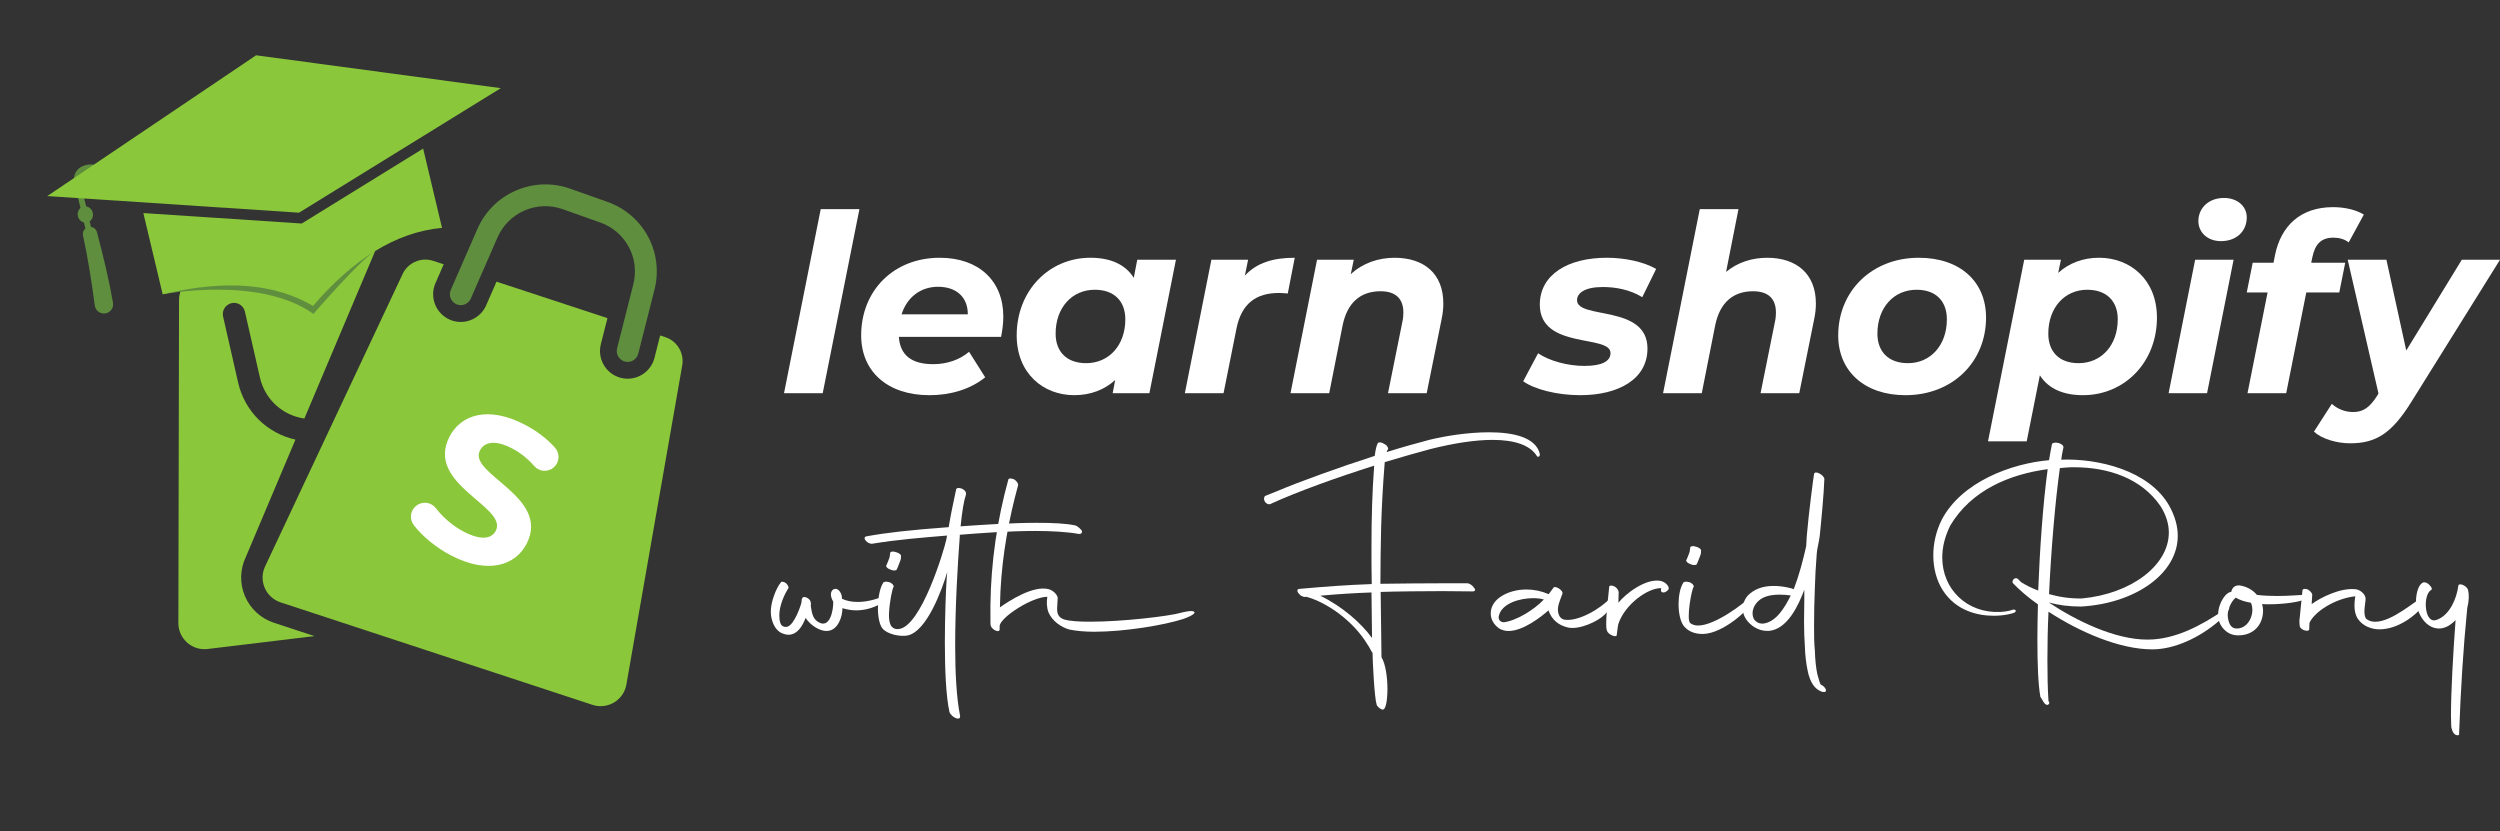
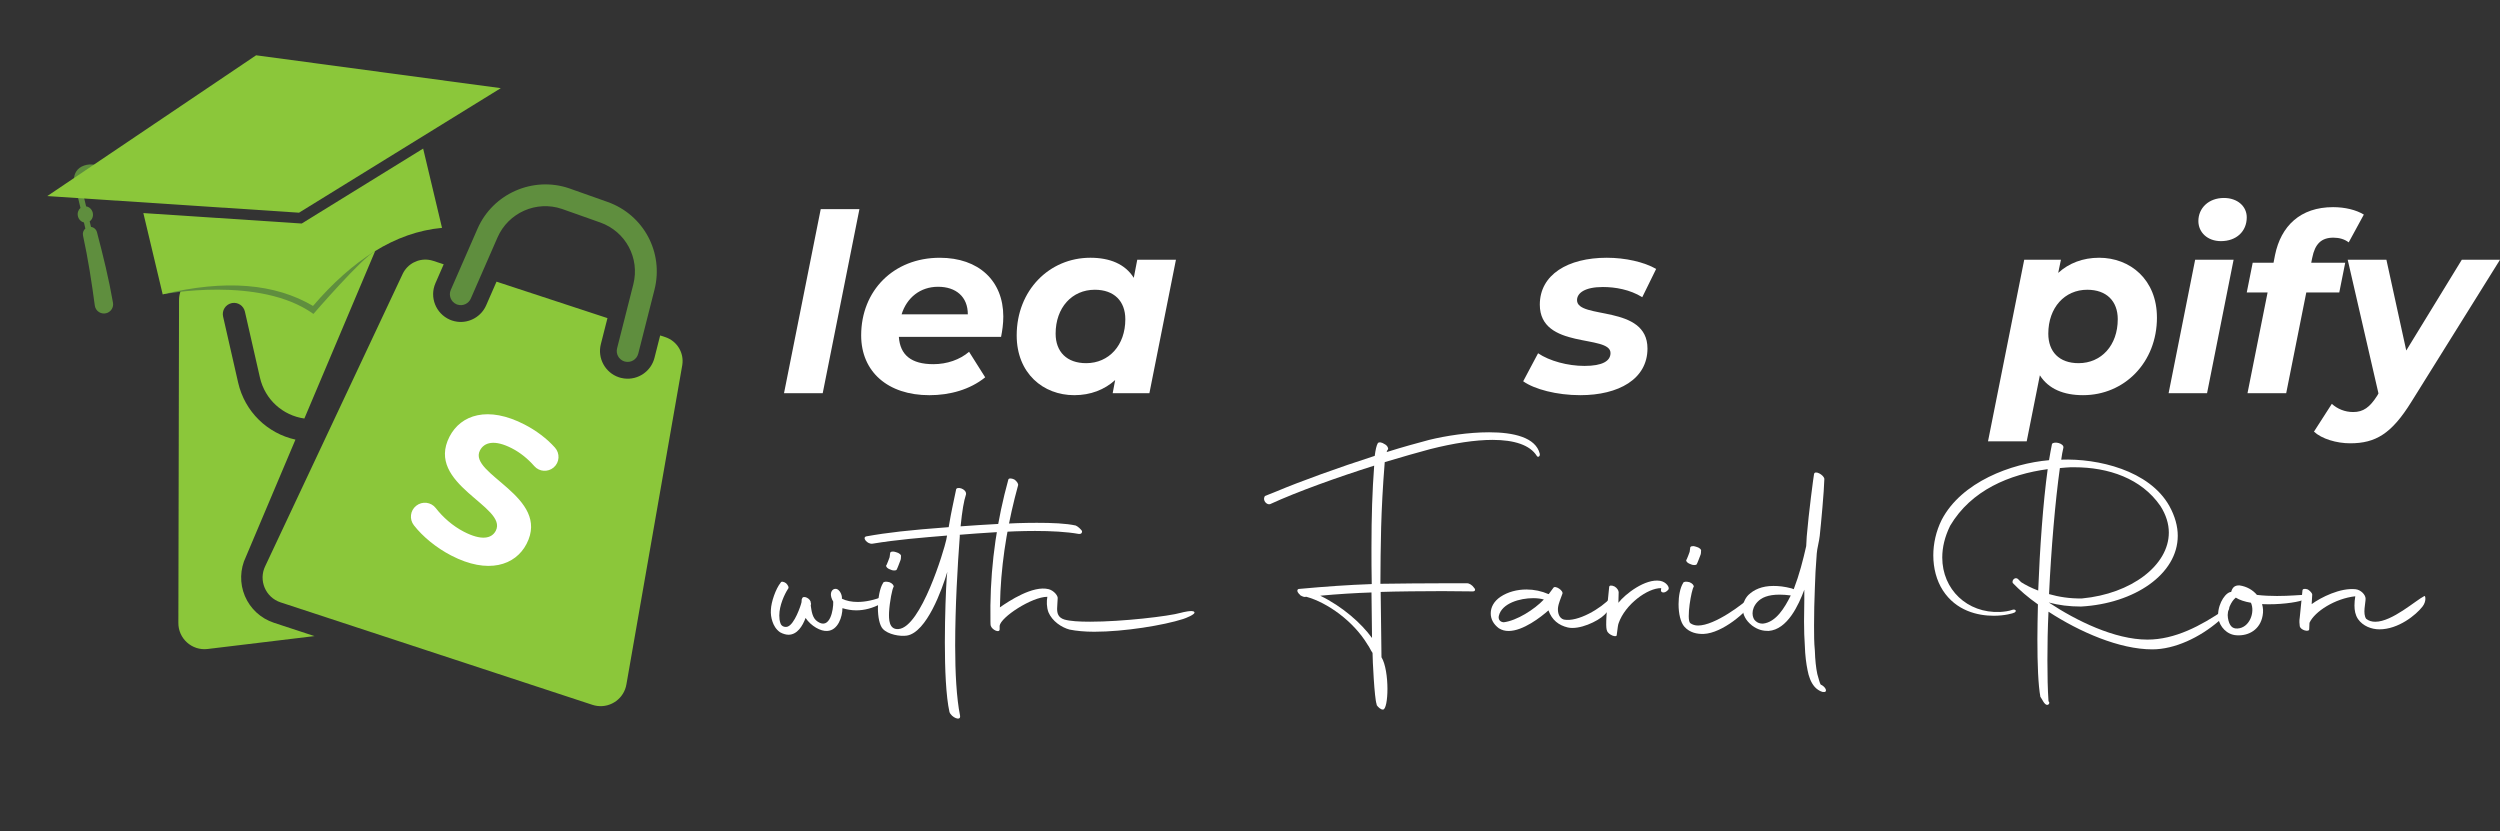
<svg xmlns="http://www.w3.org/2000/svg" version="1.1" viewBox="0 0 2000 665">
  <rect x="0" y="0" width="2000" height="665" fill="#333333" stroke="none" />
  <defs>
    <style>
      .cls-1 {
        fill: #fff;
      }
      .cls-3{
        fill:#fff;
      }

      .cls-2 {
        fill: #8bc73a;
      }

      .cls-3, .cls-4 {
        isolation: isolate;
      }

      .cls-5 {
        fill: #5f8e3e;
      }

      .cls-4 {
        fill: url(#radial-gradient);
        mix-blend-mode: multiply;
        opacity: .5;
      }
    </style>
    <radialGradient id="radial-gradient" cx="305.73" cy="-11699.13" fx="305.73" fy="-11699.13" r="305.76" gradientTransform="translate(0 -343.62) scale(1 -.08)" gradientUnits="userSpaceOnUse">
      <stop offset="0" stop-color="#a9a6c9" />
      <stop offset=".83" stop-color="#a9a6c9" stop-opacity="0" />
    </radialGradient>
  </defs>
  <g class="cls-3">
    <g id="Layer_1">
      <g>
        <path class="cls-1" d="M656.58,167.31h30.96l-29.37,147.25h-30.96l29.37-147.25Z" />
        <path class="cls-1" d="M800.85,269.51h-81.76c.99,14.49,9.92,21.83,27.58,21.83,10.91,0,21.23-3.57,28.58-9.92l12.9,20.44c-12.3,9.92-28.38,14.29-44.65,14.29-33.34,0-54.57-18.85-54.57-47.83,0-35.72,25.8-62.11,62.91-62.11,31.16,0,50.8,18.46,50.8,47.03,0,5.75-.79,11.31-1.79,16.27ZM721.27,251.45h52.99c0-14.09-9.53-22.03-23.81-22.03s-25,8.73-29.17,22.03h-.01Z" />
        <path class="cls-1" d="M940.75,207.79l-21.23,106.76h-29.37l1.98-10.52c-8.53,7.74-19.65,12.11-32.74,12.11-24.81,0-46.04-17.46-46.04-47.83,0-35.92,26-62.11,58.94-62.11,15.48,0,27.78,4.96,34.73,16.07l2.78-14.49h30.96-.01ZM900.26,255.42c0-14.49-8.93-23.62-24.41-23.62-18.26,0-31.35,14.29-31.35,35.12,0,14.49,8.93,23.62,24.41,23.62,18.26,0,31.35-14.29,31.35-35.12h0Z" />
-         <path class="cls-1" d="M1035.79,206.2l-5.56,28.58c-2.78-.2-4.57-.4-7.14-.4-18.26,0-29.96,8.53-33.93,28.58l-10.32,51.6h-30.96l21.23-106.76h29.37l-2.58,12.7c9.53-10.32,22.62-14.29,39.89-14.29h0Z" />
-         <path class="cls-1" d="M1154.66,242.52c0,3.97-.4,8.34-1.39,12.9l-11.91,59.14h-30.96l11.51-57.15c.6-2.58.79-5.16.79-7.34,0-10.91-5.95-17.07-18.26-17.07-15.68,0-26.59,8.73-30.36,27.39l-10.72,54.18h-30.96l21.23-106.76h29.37l-2.38,11.51c9.72-8.93,22.03-13.1,35.12-13.1,23.42,0,38.9,12.7,38.9,36.32l.02-.02Z" />
        <path class="cls-1" d="M1218.55,305.03l11.91-22.42c9.13,6.15,23.61,10.12,37.11,10.12,14.49,0,20.84-3.97,20.84-10.32,0-15.08-56.56-2.58-56.56-38.7,0-24.01,22.42-37.51,53.58-37.51,14.88,0,29.77,3.37,39.49,8.93l-11.11,22.62c-9.92-6.15-21.63-8.14-31.55-8.14-14.29,0-20.64,4.76-20.64,10.52,0,15.68,56.36,3.18,56.36,38.7,0,24.41-23.02,37.31-53.78,37.31-18.85,0-36.71-4.76-45.64-11.11h0Z" />
-         <path class="cls-1" d="M1452.71,242.72c0,3.97-.4,8.14-1.39,12.7l-11.91,59.14h-30.96l11.51-57.15c.6-2.58.79-5.16.79-7.34,0-10.91-5.95-17.07-18.26-17.07-15.68,0-26.59,8.73-30.36,27.39l-10.72,54.18h-30.96l29.37-147.25h30.96l-9.92,50.21c9.33-7.74,20.84-11.31,32.94-11.31,23.22,0,38.9,12.7,38.9,36.51h.01Z" />
-         <path class="cls-1" d="M1470.57,268.32c0-35.52,26.99-62.11,64.49-62.11,32.74,0,53.78,18.85,53.78,47.83,0,35.52-26.79,62.11-64.49,62.11-32.55,0-53.78-19.05-53.78-47.83ZM1557.49,255.42c0-14.49-8.73-23.62-24.21-23.62-18.26,0-31.35,14.29-31.35,35.12,0,14.49,8.93,23.62,24.41,23.62,18.06,0,31.16-14.29,31.16-35.12h-.01Z" />
        <path class="cls-1" d="M1725.56,254.03c0,35.92-26,62.11-59.14,62.11-15.48,0-27.58-4.96-34.53-15.88l-10.52,52.79h-30.96l28.97-145.26h29.37l-2.18,10.52c8.53-7.74,19.65-12.11,32.74-12.11,24.81,0,46.24,17.46,46.24,47.83h.01ZM1694.21,255.42c0-14.49-8.93-23.62-24.41-23.62-18.06,0-31.16,14.29-31.16,35.12,0,14.49,8.73,23.62,24.21,23.62,18.26,0,31.35-14.29,31.35-35.12h.01Z" />
        <path class="cls-1" d="M1756.12,207.79h30.76l-21.23,106.76h-30.76l21.23-106.76h0ZM1758.7,176.83c0-10.32,8.14-18.46,20.44-18.46,10.92,0,18.26,6.75,18.26,15.48,0,11.31-8.33,19.05-20.64,19.05-10.92,0-18.06-7.14-18.06-16.07h0Z" />
        <path class="cls-1" d="M1849.78,206.2l-.79,3.97h27.19l-4.76,23.81h-26.39l-16.07,80.57h-30.96l16.07-80.57h-16.67l4.76-23.81h16.67l1.19-6.15c4.76-23.22,20.24-38.3,46.44-38.3,9.53,0,18.46,2.18,24.61,5.95l-12.11,22.23c-3.37-2.58-7.54-3.77-12.3-3.77-9.53,0-14.68,4.96-16.87,16.07h0Z" />
        <path class="cls-1" d="M2000,207.79l-71.04,113.91c-15.68,25.2-28.38,32.94-48.82,32.94-10.91,0-22.82-3.57-28.97-9.33l14.29-22.23c4.37,3.97,10.32,6.55,17.07,6.55,8.14,0,13.29-3.77,19.25-13.1l.99-1.79-24.61-106.96h30.96l15.88,72.63,44.45-72.63h30.56-.01Z" />
        <path class="cls-1" d="M666.59,471.59c4.12-2.38,7.37,3.9,6.94,7.37,3.47,1.73,7.81,2.6,12.57,2.6,6.29,0,13.44-1.52,20.81-4.55,6.07-1.95,1.52,3.9-1.95,5.85-6.72,3.69-13.44,5.42-19.95,5.42-3.9,0-7.37-.65-11.06-1.73,0,6.72-3.47,17.78-12.14,18.21-5.2.43-13.01-3.9-17.35-10.41-2.38,6.5-6.72,13.44-13.66,13.44-1.95,0-4.34-.65-6.72-1.95-3.47-2.38-5.2-5.85-6.07-8.46-1.08-3.04-1.52-6.29-1.3-9.54.22-6.29,3.9-16.91,7.81-21.68.43-1.3,2.6-.87,4.34.43,1.52,1.52,2.6,3.47,1.52,4.55-2.82,4.34-6.94,13.23-6.94,21.25,0,2.17.22,4.12.87,6.07.87,3.04,4.12,3.47,5.85,2.82,5.42-1.95,10.41-16.48,11.06-19.51.22-1.95,0-2.39.43-2.82.65-3.25,7.37,0,6.94,3.47.43.43.22.87,0,1.95.65,4.12,1.08,10.19,5.64,13.01,9.76,6.5,12.57-9.54,12.36-16.05-2.82-4.77-2.17-8.24,0-9.76v.02Z" />
        <path class="cls-1" d="M702.36,486.33c0-7.81,1.52-16.04,4.12-19.95.22-1.08,2.38-1.3,4.99-.65,2.38.87,3.69,2.6,3.47,3.69-1.08,1.08-3.25,12.14-3.69,20.38-.22,5.42-.22,14.09,7.59,13.44,18-1.52,36.42-63.09,38.16-71.33l.65-3.47c-20.81,1.73-39.89,3.25-59.62,6.5-4.12.65-8.67-4.99-4.99-5.85,16.91-3.04,34.04-4.99,65.91-7.37,2.6-15.39,3.25-16.69,5.85-29.7,0-3.47,8.67-1.08,8.02,3.47-1.73,5.2-3.04,12.79-4.34,25.58,18-1.3,41.19-2.82,60.92-2.82,12.36,0,23.42.43,31.22,2.17,1.95.87,4.12,3.04,4.99,4.34.22,1.73-.87,2.6-2.6,2.38-9.76-1.73-22.12-2.38-34.91-2.38-21.03,0-43.8,1.73-60.27,3.04v1.3c-1.74,22.98-3.69,56.59-3.69,87.38,0,21.68,1.08,42.06,3.9,55.94.87,4.99-6.94,1.52-8.46-2.82-2.82-12.57-3.69-34.47-3.69-55.72s.87-42.93,1.52-52.03l.43-4.34c-4.12,13.88-16.48,48.35-32.31,50.95-5.42.87-15.18-.87-19.3-5.42-2.6-2.82-3.9-9.54-3.9-16.69l.03-.02ZM709.3,451.86c.43-.65,1.95-4.99,2.38-6.07l.43-3.25c0-1.3,2.39-1.74,4.55-.87,2.82.65,4.55,2.38,4.12,3.47,0,.87,0,2.38-.65,3.69-.43,1.08-2.17,5.85-2.82,6.94-.65.87-3.25.87-5.2-.22-2.6-.87-3.9-2.82-2.82-3.69h.01Z" />
        <path class="cls-1" d="M837.87,477.44c-12.36,0-37.29,16.26-38.16,23.2v2.82c0,3.25-6.29.43-7.16-3.04-.22-1.09-.22-1.95-.22-16.05.43-35.56,5.64-69.16,14.31-100.6.22-1.3,2.38-1.3,4.77-.22,1.95,1.3,3.47,3.47,3.04,4.77-7.37,26.89-12.58,55.07-14.09,84.77l-.43,12.79c7.15-4.99,26.45-17.78,39.03-14.53,4.12,1.08,7.81,5.42,7.16,7.81,0,2.38-.43,5.2-.43,7.81,0,3.69.87,7.15,5.85,8.67,4.55,1.3,11.71,1.73,20.6,1.73,25.58,0,62.88-4.34,72.63-7.15,1.52-.43,9.54-2.39,10.62-.65,1.73,1.73-7.37,5.2-8.89,5.64-15.39,4.99-47.05,10.19-71.11,10.19-7.59,0-14.31-.65-19.73-1.73-6.5-1.73-13.88-6.72-16.91-13.88-1.52-4.12-1.52-8.89-.87-12.36h-.01Z" />
        <path class="cls-1" d="M1021.73,392.89c18-7.59,49.65-19.08,78.05-28.19.65-4.77,1.3-8.24,2.6-10.41,1.09-.65,2.82-.65,5.42,1.08,2.17,1.08,3.04,3.25,2.6,4.12-.43.43-.87,1.08-1.08,2.17,13.01-4.12,25.15-7.37,34.04-9.76,13.23-3.25,31.44-6.07,47.91-6.07,19.73,0,37.29,4.12,40.54,17.13.43,2.6-1.73,3.04-2.38,1.74-5.42-8.67-18-12.79-35.34-12.79-13.88,0-31,2.6-49.87,7.37-9.54,2.6-22.11,6.07-36.43,10.41-3.25,40.54-3.25,66.13-3.47,97.35,12.57-.22,38.38-.43,52.9-.43h16.48c1.73,0,4.12,1.52,5.42,3.47,1.73,1.73.87,3.04-.87,3.04-8.67,0-16.7-.22-24.28-.22-13.23,0-37.94.22-49.43.65l.65,52.25c3.25,5.2,4.77,16.04,4.77,25.37,0,8.67-1.3,16.26-3.47,16.48-1.73.22-4.12-1.95-5.2-3.69.22-.22,0-.43,0-.65-1.73-4.34-3.25-35.56-3.25-40.98-1.73-2.38-2.38-4.55-3.9-6.5-11.27-18.86-32.3-33.82-49-38.38h-.43c-1.08.43-2.82-.22-4.55-1.3,0,0-.22-.22-.22-.43-.65-.43-.87-.65-1.08-1.09-1.52-1.73-1.08-3.25.22-3.47,21.25-1.95,39.68-3.25,58.32-3.9-.22-10.62-.22-20.16-.22-29.05,0-25.15.65-45.31,2.17-65.69-28.84,9.11-61.58,20.81-83.26,30.79-2.39.87-6.51-2.82-4.12-6.51l9.76-3.9h0ZM1097.62,510.4l-.43-36.43c-13.01.43-27.1,1.3-40.98,2.6,17.78,8.67,32.74,21.9,41.41,33.82h0Z" />
        <path class="cls-1" d="M1192.59,490.67c0-4.77,2.38-9.54,7.81-13.23,5.85-3.9,13.23-5.85,20.81-5.85,6.07,0,12.14,1.3,17.56,3.69h.22l3.69-4.99c1.3-2.38,8.67,2.38,7.15,4.99-1.08,3.25-3.04,7.15-3.47,11.28-.22,3.69.87,8.02,4.77,9.11,11.06,2.17,29.7-8.89,37.51-17.56,3.68-3.69,6.94,1.73-4.99,13.66-5.42,5.42-20.38,12.36-29.49,10.19-7.15-1.73-12.57-5.85-15.39-13.66-6.07,5.42-20.38,16.48-31.87,16.48-2.82,0-5.42-.65-7.81-2.17-4.34-3.25-6.5-7.37-6.5-11.92v-.02ZM1235.08,479.61c-2.17-.65-5.2-1.08-8.46-1.08-10.84,0-25.15,4.12-27.53,14.09-.65,2.6.65,4.99,3.9,5.2,10.41-1.3,24.5-10.19,32.09-18.21h0Z" />
        <path class="cls-1" d="M1287.34,469.64c0-1.52,2.17-1.52,4.34-.43,1.95,1.09,3.25,3.25,3.25,4.55l-.22,8.46c5.42-6.94,21.46-19.51,33.39-17.56,4.99.87,8.02,5.42,6.5,7.15-3.04,3.47-6.07,2.17-5.85.43l.22-1.73c-10.84-.22-28.84,13.01-34.04,27.97-.65,1.73-.65,3.04-1.52,9.32.22,2.82-6.94,0-7.81-3.25-.87-1.95-1.3-7.59,1.73-34.91h.01Z" />
        <path class="cls-1" d="M1342.84,483.51c0-6.72,1.3-13.44,3.69-17.13.22-1.08,2.38-1.3,4.99-.65,2.38.87,3.69,2.6,3.47,3.69-1.74,1.73-6.07,26.24-2.82,29.05,1.73,1.3,3.9,1.95,6.29,1.95,13.44,0,36.42-17.35,42.93-23.85.87-.87,3.04.43.43,5.2-4.12,7.59-23.85,24.72-38.81,25.37-5.42.22-11.27-1.08-15.39-5.64-3.25-3.47-4.77-10.84-4.77-18h-.01ZM1349.35,447.52c.43-.65,1.95-4.99,2.38-6.07l.43-3.25c0-1.3,2.38-1.73,4.55-.87,2.82.65,4.55,2.38,4.12,3.47,0,.87,0,2.38-.65,3.69-.43,1.09-2.17,5.85-2.82,6.94-.65.87-3.25.87-5.2-.22-2.6-.87-3.9-2.82-2.82-3.69h0Z" />
        <path class="cls-1" d="M1451.69,549.42c-3.04-3.47-4.77-8.46-5.64-13.23-1.08-5.2-1.95-11.92-2.17-19.3-.43-6.07-.65-12.79-.65-19.73,0-5.64.22-11.71.22-17.56v-7.81c-4.55,12.14-13.44,31.87-28.62,32.96-4.12,0-8.24-.65-13.23-4.34-5.2-4.12-7.37-8.89-7.37-13.44,0-4.12,1.73-8.24,4.55-11.06,4.34-4.12,10.62-7.15,19.95-7.15,4.34,0,8.67.43,14.53,1.95l1.73.65c4.55-11.92,7.37-22.98,9.97-34.47l.43-7.81c1.52-18.43,5.64-49.43,5.85-49.87.65-3.25,7.81.65,8.24,3.9-.22,9.76-2.6,35.34-3.69,45.53-.43,4.34-2.17,10.41-2.38,14.09-.87,10.84-1.3,19.3-1.52,27.54-.43,10.19-.65,20.38-.65,30.14,0,7.15,0,13.88.65,20.16.22,7.15.87,13.66,1.95,18.65,1.3,4.55,1.95,7.15,2.6,8.24l.43.43h.22c1.3.65,3.03,2.17,3.47,3.47.65,1.73-.22,2.6-2.6,2.17-2.38-.65-4.77-2.38-6.29-4.12h.02ZM1432.39,476.79l.22-.43c-3.25-.43-6.29-.65-8.89-.65-9.32,0-14.53,2.38-17.78,5.85-2.82,3.04-3.9,6.29-3.9,9.11s1.08,5.2,2.6,6.29c1.52,1.3,3.25,1.95,5.64,1.95,10.62-1.08,17.56-13.01,22.11-22.11h0Z" />
        <path class="cls-1" d="M1629.91,511.7c0-8.89.22-18.43.43-28.19-8.02-5.64-14.74-11.49-20.16-17.13-.87-2.38,1.95-4.99,4.12-3.25l2.6,2.6c3.04,1.95,7.81,4.55,13.66,6.72,1.3-33.82,3.9-70.25,7.59-97.13-30.35,4.12-61.14,16.69-78.05,45.31-4.34,8.89-6.29,17.34-6.29,25.37,0,25.58,19.95,44.66,46.18,43.58,3.25-.22,7.15-.65,9.97-1.74,1.95-.65,3.9.65,1.73,2.17-1.08.65-7.81,2.6-16.7,2.6-12.79,0-30.14-3.9-40.76-20.38-4.99-7.81-7.59-17.56-7.59-27.97,0-9.32,2.17-19.3,6.72-28.4,15.83-30.35,55.72-45.1,85.86-47.7.87-4.77,1.52-9.11,2.38-13.01,1.73-2.38,9.76-.43,9.11,3.04-.65,2.82-1.3,6.07-1.73,9.54,29.27-1.09,70.46,8.46,86.51,37.07,4.55,8.24,6.72,16.26,6.72,23.85,0,30.57-34.47,54.2-77.4,56.59-9.32,0-18-1.08-25.8-3.25,21.9,14.53,52.69,29.7,78.92,29.7,22.11,0,42.71-11.06,61.58-23.85,9.32-6.29-.43,5.64-4.55,9.11-15.18,13.01-35.12,22.55-53.12,22.55-26.23,0-58.11-13.88-83.04-30.14-.65,13.66-.87,26.67-.87,38.81s.22,23.42.87,32.74l.65,1.09c0,1.08-.43,1.73-1.73,1.95-2.38-.22-3.9-4.55-5.42-6.5-1.74-9.54-2.38-26.02-2.38-45.75h0ZM1647.9,374.46c-3.69,26.45-6.94,64.18-8.67,100.82,7.59,2.17,16.48,3.69,26.45,3.47,39.24-3.69,69.38-26.45,69.38-52.69,0-6.94-2.17-14.09-6.72-21.25-15.18-22.11-41.63-31-68.95-31-2.17,0-4.34,0-6.51.22l-4.99.43h.01Z" />
        <path class="cls-1" d="M1809.65,483.3c.87,2.82,1.08,6.07.43,9.32-1.95,10.84-10.84,16.26-20.81,15.61-8.02-.43-13.44-7.15-14.53-13.23-1.52-9.11,4.12-19.51,9.11-21.25.43,0,.65-.22,1.09-.22.87-3.04,2.38-5.42,6.72-5.2,5.85.87,10.62,3.69,13.88,7.59,5.42.65,11.06.87,16.05.87,10.19,0,18.65-.87,20.6-.87,6.29-.22,4.77,2.6-.43,4.34-4.77,1.73-18.86,3.69-32.09,3.04h-.02ZM1782.33,494.35c1.08,6.29,3.47,8.67,7.59,8.46,9.54-.43,14.31-12.79,10.84-20.6-4.99-.87-9.11-2.17-12.14-4.12l-.43.43c-2.82,2.17-6.94,9.76-5.85,15.83h0Z" />
        <path class="cls-1" d="M1839.79,494.14l2.17-21.68c0-1.52,2.17-1.73,4.34-.87,1.73,1.09,3.69,3.04,3.47,4.34l-.43,7.37c7.37-5.42,22.98-13.23,35.12-11.92,4.12.43,8.02,4.34,8.02,7.59,0,3.69-2.38,11.92.43,16.05,2.17,1.73,4.55,2.38,7.37,2.38,13.44,0,32.31-17.13,39.24-20.6.87-.43,1.73,4.34-1.52,8.46-5.2,6.72-19.3,18.21-34.47,18.21-6.29,0-13.23-2.6-17.13-8.24-2.17-3.25-2.82-6.94-2.82-10.84,0-2.38.22-4.77.65-7.37-16.05,1.74-32.52,12.14-36.64,21.25l-.22,4.99c.22,2.82-7.37.87-7.59-2.6-.22-1.73-.43-3.9,0-6.5v-.02Z" />
-         <path class="cls-1" d="M1960.99,580.86c0-2.38-.22-4.99-.22-8.02,0-19.51,1.73-50.52,3.69-76.75-3.9,3.9-8.24,6.72-13.23,6.72-10.41,0-17.56-11.28-18.43-22.55.22-6.29,2.17-13.01,5.85-14.31,1.3-.43,3.69.43,4.99,2.17,1.95,1.73,2.38,3.69.87,4.12-.43.22-1.73,1.52-2.6,3.69-.87,2.38-1.3,4.99-1.3,7.59,0,3.04.43,5.85,1.52,8.67,1.73,3.25,3.69,5.2,7.81,3.47,9.97-3.9,15.39-16.91,16.69-26.89.22-3.04,6.94-.22,7.81,3.25.87,3.25.87,8.46-.65,14.53-3.25,32.96-5.2,64.39-6.51,100.38.43,1.52-1.52,1.73-3.25.65-1.95-1.3-3.04-5.2-3.04-6.72h0Z" />
      </g>
      <g>
        <g>
          <path class="cls-2" d="M219.1,498.19c-10.45-3.43-18.9-11.22-23.18-21.35-4.26-10.09-3.97-21.52.8-31.38l39.64-93.77c-22.27-4.91-40.49-22.13-45.87-45.68l-12.02-52.77c-1.1-4.82,1.92-9.61,6.74-10.71.25-.06.5-.11.75-.14,4.57-.67,8.92,2.31,9.96,6.88l12.02,52.76c4.05,17.72,18.4,30.38,35.55,32.79l56.64-134-139.2,19.15c-9.98,1.2-17.53,9.59-17.7,19.63l-.54,258.49c-.21,12.67,10.81,22.62,23.4,21.1l85.49-10.32-32.49-10.67h0Z" />
          <path class="cls-2" d="M545.84,291.96l-44.68,255.36c-1.82,11.36-12.33,18.85-23.28,17.44-1.29-.17-2.59-.46-3.89-.88l-249.54-81.99c-12.04-3.96-17.81-17.63-12.25-29.02l110.02-233.91c3.84-7.86,12.23-12.21,20.64-11.12,1.24.16,2.49.44,3.72.84l8.38,2.76-6.6,15.11c-4.89,11.18.23,24.25,11.52,29.2.54.23,1.09.44,1.65.63,1.39.48,2.83.81,4.29,1,9.69,1.25,19.2-4.14,23.11-13.1l8.29-18.95,88.75,29.16-5.3,20.88c-2.83,11.12,3.44,22.71,14.29,26.4.58.2,1.18.37,1.72.51.86.22,1.75.39,2.63.5,11.1,1.43,21.53-5.68,24.28-16.52l4.54-17.92,4.11,1.36c9.38,3.08,15.14,12.53,13.59,22.28v-.02Z" />
          <path class="cls-5" d="M510.6,282.94l12.98-51.16c7.54-29.79-8.62-59.99-37.58-70.25l-30.03-10.64c-.24-.08-.47-.16-.71-.25-28.91-9.83-60.96,4.25-73.23,32.31l-21.39,48.95c-1.93,4.42.09,9.56,4.5,11.49.23.1.46.19.69.27,4.25,1.44,8.97-.59,10.8-4.77l21.39-48.95c8.63-19.75,31.06-29.76,51.53-22.8.19.07.38.13.58.2l30.03,10.64c20.42,7.23,31.8,28.52,26.49,49.51l-12.98,51.16c-1.12,4.43,1.33,8.95,5.6,10.4.23.08.47.15.71.21,4.67,1.19,9.42-1.64,10.61-6.31h.01Z" />
          <path class="cls-3" d="M332.93,404.64l.06-.05c4.81-3.81,11.84-3.01,15.6,1.84,5.79,7.49,13.7,14.39,22.45,18.92,14.14,7.32,22.32,5.58,25.59-.75,9.99-19.29-56.8-37.06-36.99-75.34,9.07-17.52,30.75-24.78,60.06-9.61,9.2,4.76,17.75,11.17,24.24,18.41,4.18,4.67,3.77,11.84-1,15.91h0c-4.58,3.91-11.49,3.49-15.47-1.04-5.38-6.13-11.45-10.92-17.83-14.22-14.14-7.32-22.33-4.84-25.68,1.64-9.83,18.99,56.88,36.92,37.29,74.76-8.92,17.23-30.83,24.56-60.27,9.31-12.07-6.25-22.84-15.18-29.86-24.18-3.77-4.84-3-11.79,1.81-15.6h0Z" />
        </g>
        <g>
          <path class="cls-5" d="M130.14,235.46s77.56-15.2,120.6,15.69c0,0,38.66-44.72,49.39-50.33,0,0-167.9,23.03-169.99,34.64Z" />
          <g>
            <path class="cls-5" d="M65.34,133.26l-.12.06c-4.57,2.37-6.91,7.57-5.7,12.65l4.86,20.42c-1.78,1.5-2.66,4.04-2.05,6.6.61,2.56,2.54,4.43,4.8,4.97l1.16,4.88c-1.56,1.33-2.34,3.45-1.88,5.59,4.1,18.79,6.95,37.54,9.43,55.99.58,4.32,4.76,7.2,9,6.19,3.77-.9,6.22-4.57,5.56-8.39-3.29-19.06-7.91-37.81-12.83-56.48-.61-2.31-2.54-3.92-4.77-4.22l-1.06-4.44c2.05-1.44,3.11-4.16,2.46-6.91s-2.83-4.7-5.31-5.07l-4.81-20.21c-.71-2.98.65-6.02,3.3-7.4l.08-.04c4-2.03,7.99-.93,9.11-.54l1.52-4.44c-2.01-.69-7.27-1.98-12.76.8h0Z" />
            <polygon class="cls-2" points="37.83 156.85 204.88 44.23 400.63 70.53 239.22 170.15 37.83 156.85" />
            <path class="cls-2" d="M338.52,118.86l15.09,63.43c-37.8,3.46-71.86,26.02-103.2,62.45-30.44-17.91-69.98-21.38-120.27-9.28l-15.46-65,126.7,8.36,97.15-59.96h0Z" />
          </g>
        </g>
      </g>
    </g>
  </g>
</svg>